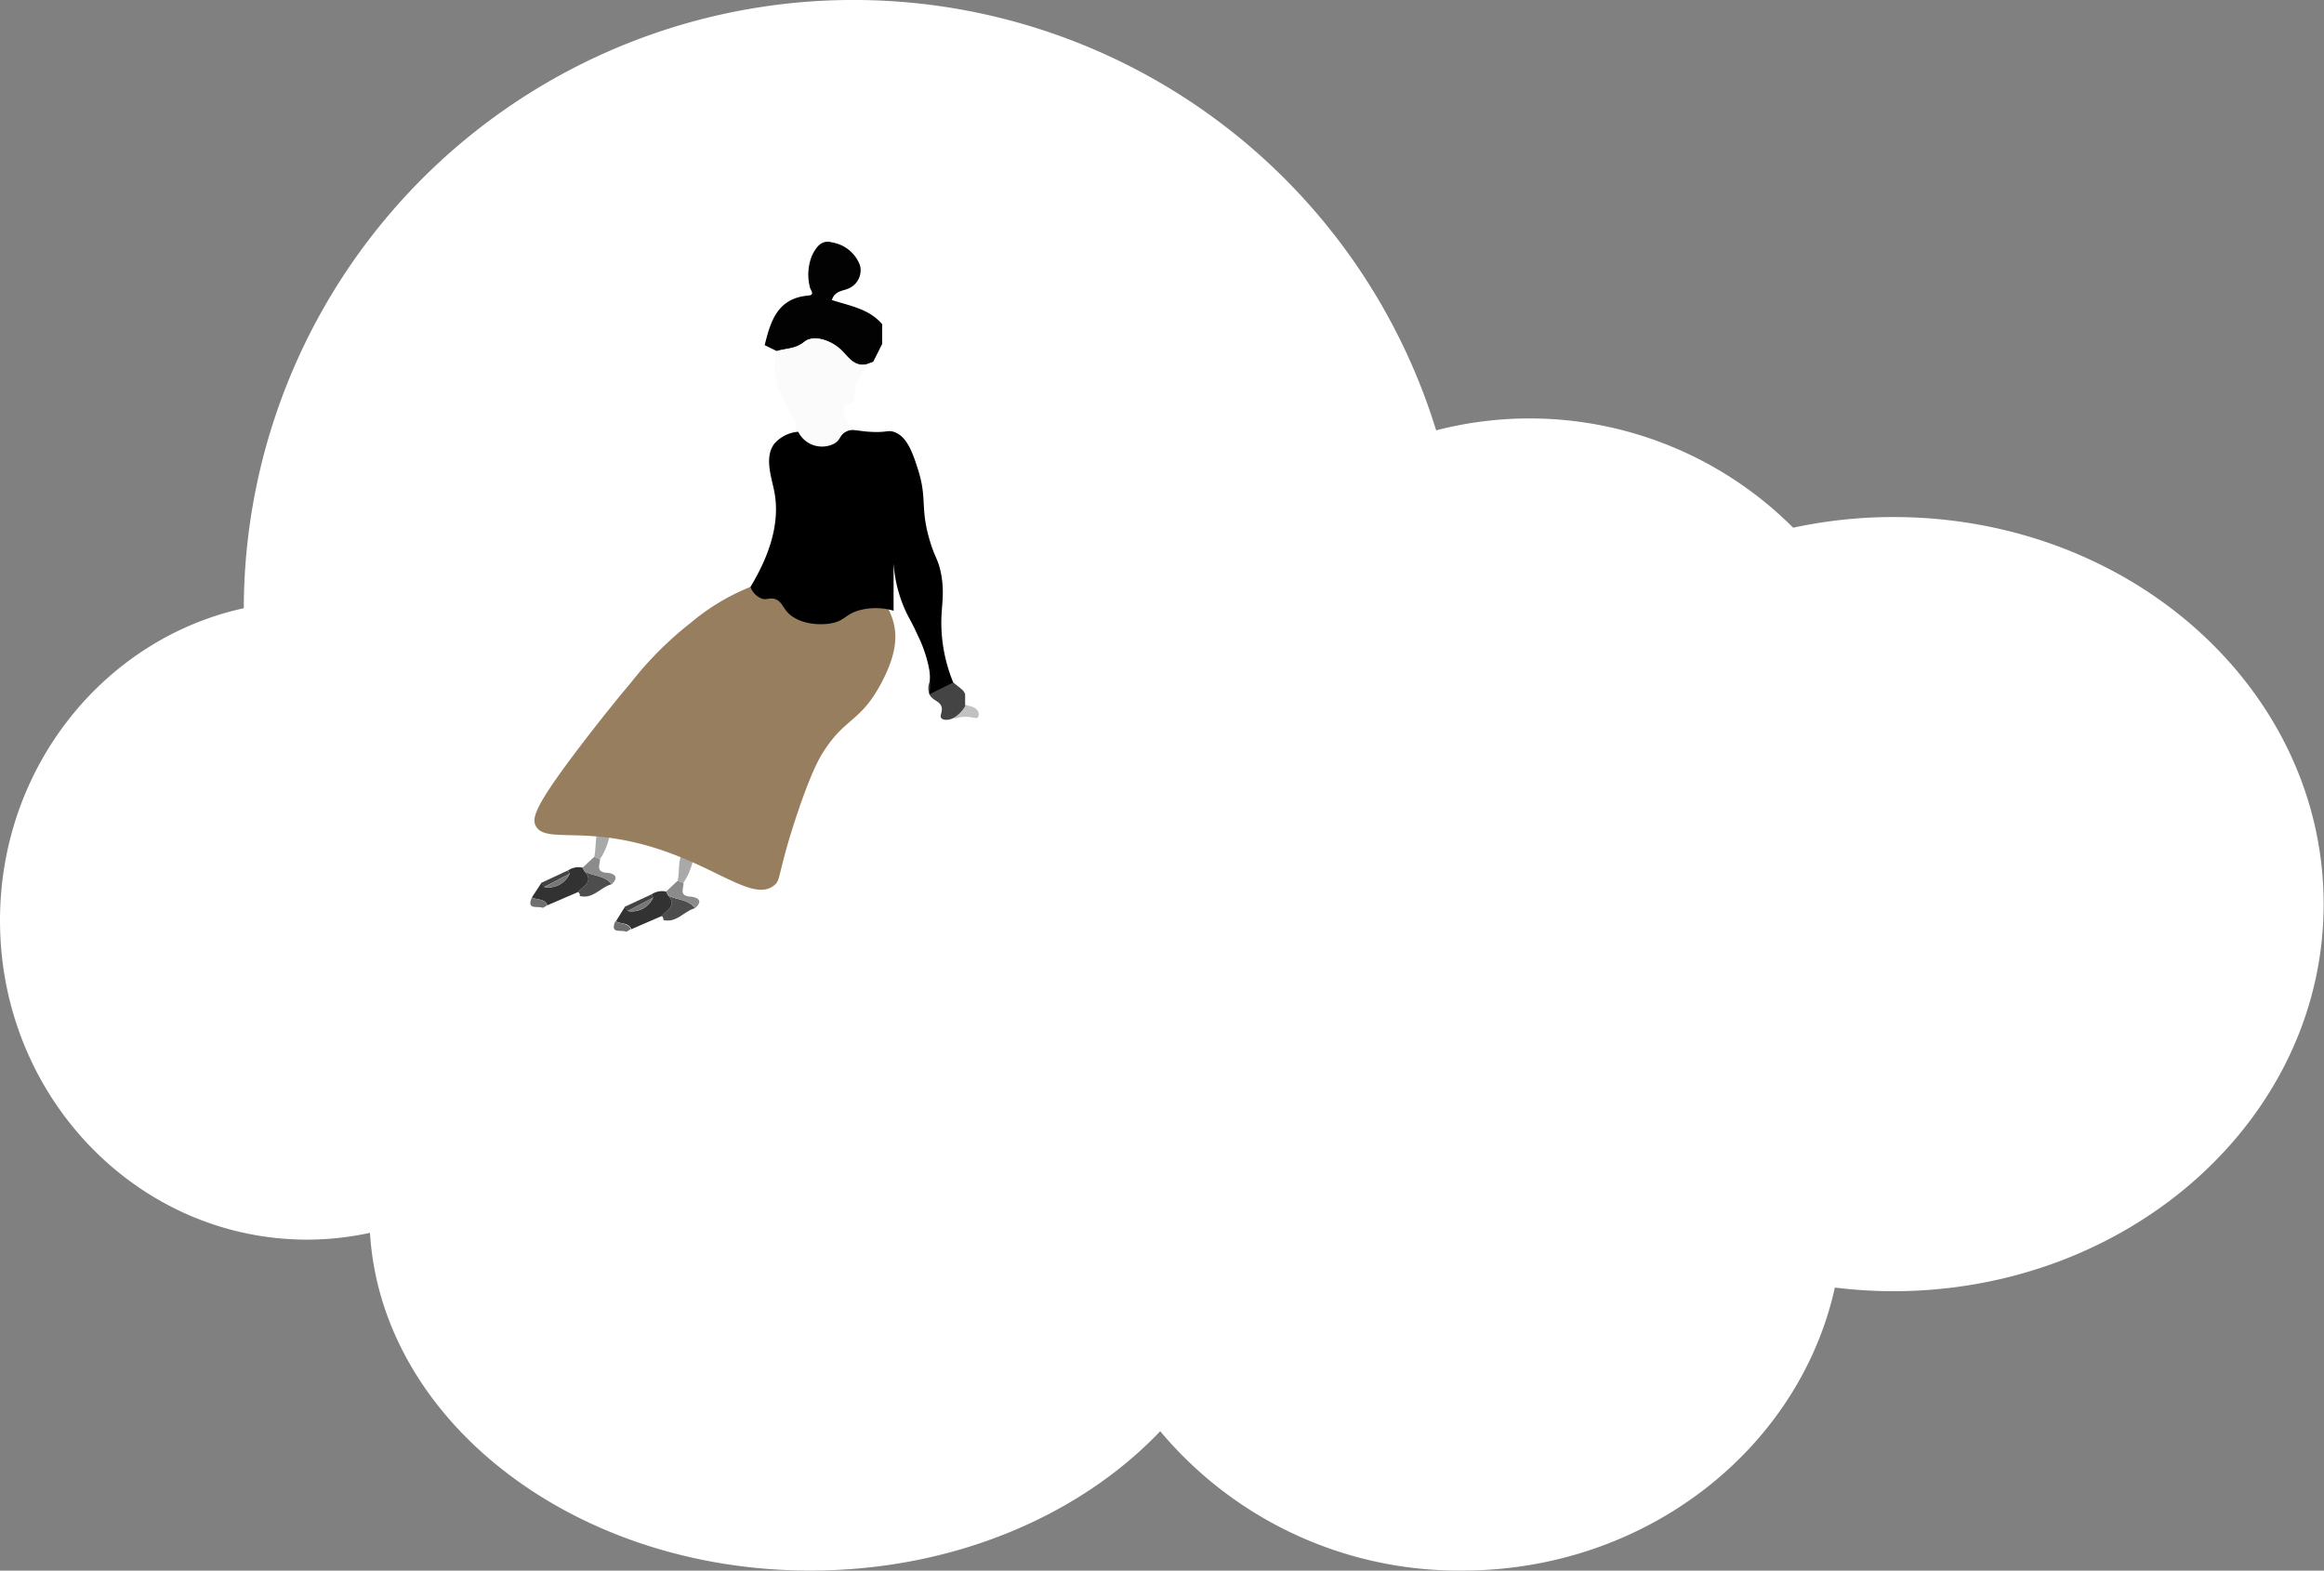
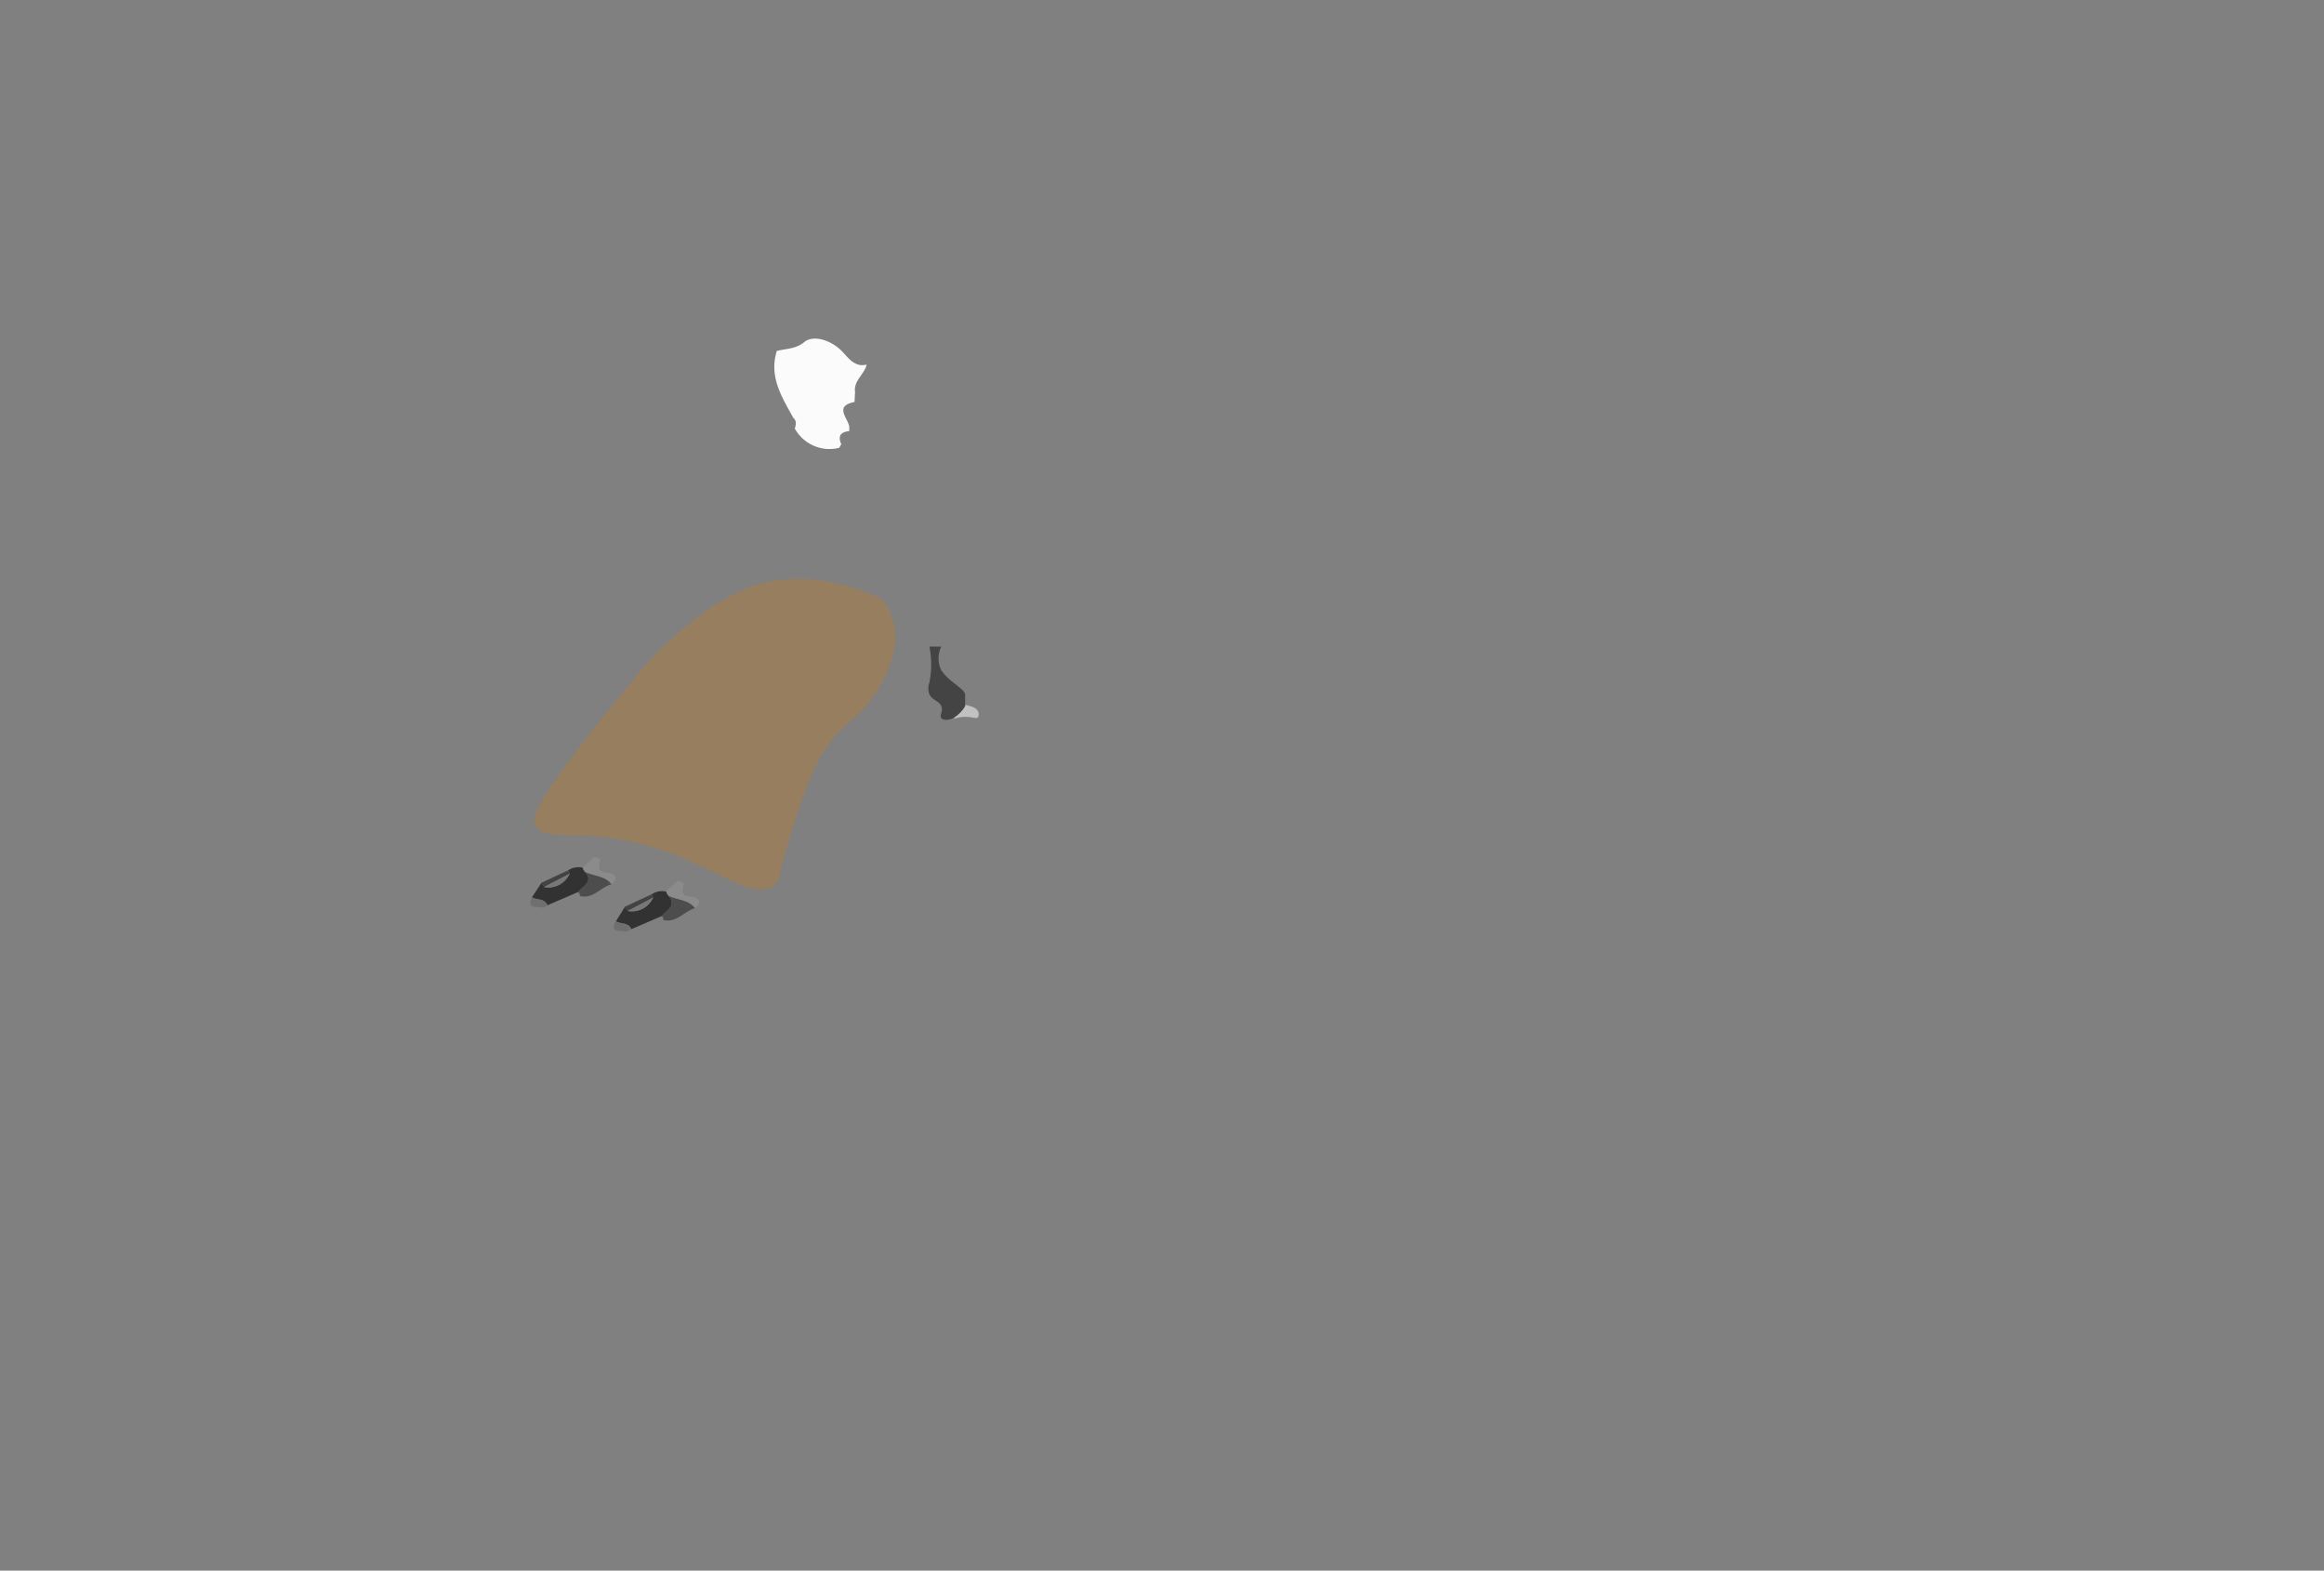
<svg xmlns="http://www.w3.org/2000/svg" width="259.48" height="175.37" viewBox="0 0 259.48 175.37">
  <rect x="0" y="0" width="259.48" height="175.37" fill="#808080" stroke="none" />
  <defs>
    <style>.cls-1{fill:#fff;}.cls-2{fill:#c1c1c1;}.cls-3{fill:#444;}.cls-4{fill:#020202;}.cls-5{fill:#fbfbfb;}.cls-6{fill:#323232;}.cls-7{fill:#414141;}.cls-8{fill:#4d4d4d;}.cls-9{fill:#8b8b8b;}.cls-10{fill:#a9a9a9;}.cls-11{fill:#7d7d7d;}.cls-12{fill:#6f6f6f;}.cls-13{fill:#434343;}.cls-14{fill:#888;}.cls-15{fill:#777;}.cls-16{fill:#977e5f;}</style>
  </defs>
  <g id="レイヤー_2" data-name="レイヤー 2">
    <g id="デザイン">
-       <path id="パス_191" data-name="パス 191" class="cls-1" d="M211.39,57.73a53.14,53.14,0,0,0-11.18,1.19,41.59,41.59,0,0,0-39.86-10.87A68.07,68.07,0,0,0,27.22,67.85v.06C11.67,71.31,0,85.62,0,102.78c0,19.68,15.36,35.63,34.31,35.63a33.28,33.28,0,0,0,7-.76c1.27,21,22.79,37.71,49.16,37.71,15.92,0,30.07-6.1,39.07-15.56a43.47,43.47,0,0,0,33.73,15.56c20.5,0,37.6-13.56,41.6-31.6a54.07,54.07,0,0,0,6.48.41c26.56,0,48.09-19.35,48.09-43.22S238,57.73,211.39,57.73Z" />
      <path class="cls-2" d="M106.4,79.4c0,.44-.1.59,0,.7s.24.14.69,0a4,4,0,0,1,1.39,0c.31.05.56.13.7,0a.67.67,0,0,0,0-.7c-.21-.41-.7-.53-1.39-.69s-1.2-.28-1.39,0C106.31,78.83,106.41,78.91,106.4,79.4Z" />
      <path class="cls-3" d="M103.77,72.19h1.33a3,3,0,0,0,0,2.66,5.86,5.86,0,0,0,1.33,1.34c.86.73,1.18.85,1.33,1.33l0,.11a.35.35,0,0,0,0,.06c0,.08,0,1.16,0,1.16h0a3.76,3.76,0,0,1-1.33,1.33c-.45.23-1.09.28-1.33,0s.22-.74,0-1.33-1-.64-1.33-1.33a1.89,1.89,0,0,1,0-1.33A10.12,10.12,0,0,0,103.77,72.19Z" />
-       <path id="パス_13307" data-name="パス 13307" class="cls-4" d="M89.83,38.14c1-.77,2.92-.23,4.18,1,.72.72,1.41,1.85,2.78,1.51h0l.71-.26h0l1-2,0-2.18h0c-1.45-1.74-3.64-2.06-5.62-2.71.31-1,1.15-1,1.77-1.25a2.22,2.22,0,0,0,1.38-2.59,4,4,0,0,0-3.11-2.59c-1.3-.39-1.89.74-2.24,1.42A5.66,5.66,0,0,0,90.41,32c0,.31.67.9-.13,1-3.45.27-4.24,2.83-4.9,5.54l1.37.67C87.77,38.86,88.77,39,89.83,38.14Z" />
      <path id="パス_13350" data-name="パス 13350" class="cls-5" d="M94.82,48.14c0-.18,0-.35,0-.52h0c-.18-1-1.71-2.27.59-2.74l.06-1.1c-.19-1.29,1.07-2,1.29-3.07h0c-1.37.33-2.06-.79-2.78-1.52-1.26-1.27-3.21-1.81-4.18-1s-2.06.72-3.07,1c-.89,2.87.56,5.15,1.85,7.47.39.35.29.77.16,1.19A4.43,4.43,0,0,0,93.7,50c.08-.13.16-.27.23-.41C93.52,48.68,93.87,48.22,94.82,48.14Z" />
      <path id="パス_13288" data-name="パス 13288" class="cls-1" d="M63.81,100.71a5.73,5.73,0,0,1-1,.56A5.73,5.73,0,0,0,63.81,100.71Z" />
      <path id="パス_13311" data-name="パス 13311" class="cls-6" d="M65.3,97.32h0a1.45,1.45,0,0,1-.24-.44h0a2.07,2.07,0,0,0-1.64.31,2.53,2.53,0,0,1,.18.37h0a2.61,2.61,0,0,1-2.82,1.49l-.33-.47-1.06,1.61c.55.34,1.41.09,1.73.89l3.44-1.49C65.11,98.93,66.32,98.5,65.3,97.32Z" />
      <path id="パス_13313" data-name="パス 13313" class="cls-7" d="M68.57,86.68a3.24,3.24,0,0,0-.29,3l1.55-.41.61-1.11A3.19,3.19,0,0,1,71.2,85l.4-.9C69,83.12,69.54,85.76,68.57,86.68Z" />
      <path id="パス_13317" data-name="パス 13317" class="cls-8" d="M65.3,97.32c1,1.18-.19,1.61-.75,2.27a.5.5,0,0,1,.19.45c1.48.38,2.32-1,3.55-1.31C67.53,97.74,66.28,97.83,65.3,97.32Z" />
-       <path id="パス_13322" data-name="パス 13322" class="cls-9" d="M65.05,96.88h0a2,2,0,0,0,.25.45h0c1,.5,2.23.42,3,1.4.94-.91.14-1.23-.55-1.28-1.29-.1-.74-.93-.76-1.55l-.65-.23Z" />
-       <path id="パス_13324" data-name="パス 13324" class="cls-10" d="M67,92.24h0c-.63,1.06-.4,2.29-.65,3.43l.66.23A7.23,7.23,0,0,0,68.11,93h0C67.48,93.12,67.27,92.63,67,92.24Z" />
+       <path id="パス_13322" data-name="パス 13322" class="cls-9" d="M65.05,96.88a2,2,0,0,0,.25.45h0c1,.5,2.23.42,3,1.4.94-.91.14-1.23-.55-1.28-1.29-.1-.74-.93-.76-1.55l-.65-.23Z" />
      <path id="パス_13331" data-name="パス 13331" class="cls-11" d="M67,92.24h0c.29.39.5.88,1.13.8l.63-1c.08-.64.05-1.22-.72-1.44Z" />
      <path id="パス_13343" data-name="パス 13343" class="cls-12" d="M59.39,100.19c-.67,1.5.7.91,1.22,1.18h0l.5-.29C60.8,100.28,59.94,100.53,59.39,100.19Z" />
      <path id="パス_13344" data-name="パス 13344" class="cls-13" d="M63.59,97.56h0a2.53,2.53,0,0,0-.18-.37l-3,1.39c.11.16.21.32.32.47Z" />
      <path id="パス_13345" data-name="パス 13345" class="cls-14" d="M71.6,84.05h0l-.4.91L72,86.15a1.42,1.42,0,0,0,.22-1.84h0l-.66-.25Z" />
      <path id="パス_13356" data-name="パス 13356" class="cls-15" d="M63.59,97.56h0l-2.82,1.49A2.61,2.61,0,0,0,63.59,97.56Z" />
      <path id="パス_13288-2" data-name="パス 13288" class="cls-1" d="M73.13,103.37a6.13,6.13,0,0,1-.95.57A6.13,6.13,0,0,0,73.13,103.37Z" />
      <path id="パス_13311-2" data-name="パス 13311" class="cls-6" d="M74.62,100h0a2,2,0,0,1-.24-.45h0a2.07,2.07,0,0,0-1.64.32,2.42,2.42,0,0,1,.18.36h0a2.6,2.6,0,0,1-2.82,1.49l-.33-.46-1,1.6c.55.35,1.41.1,1.72.89l3.44-1.49C74.43,101.6,75.64,101.16,74.62,100Z" />
      <path id="パス_13313-2" data-name="パス 13313" class="cls-7" d="M77.89,89.35a3.22,3.22,0,0,0-.29,3L79.15,92l.61-1.11a3.19,3.19,0,0,1,.76-3.21l.4-.91C78.35,85.78,78.86,88.42,77.89,89.35Z" />
      <path id="パス_13317-2" data-name="パス 13317" class="cls-8" d="M74.62,100c1,1.17-.19,1.61-.74,2.26a.52.52,0,0,1,.18.46c1.48.37,2.33-1,3.55-1.32C76.86,100.41,75.6,100.5,74.62,100Z" />
      <path id="パス_13322-2" data-name="パス 13322" class="cls-9" d="M74.38,99.54h0a2,2,0,0,0,.24.45h0c1,.51,2.24.42,3,1.4,1-.9.15-1.22-.55-1.28-1.29-.09-.73-.92-.75-1.54l-.66-.23Z" />
-       <path id="パス_13324-2" data-name="パス 13324" class="cls-10" d="M76.31,94.9h0c-.64,1.07-.41,2.3-.65,3.44l.65.22a7,7,0,0,0,1.12-2.86h0C76.81,95.79,76.59,95.29,76.31,94.9Z" />
      <path id="パス_13331-2" data-name="パス 13331" class="cls-11" d="M76.31,94.9h0c.28.39.5.89,1.13.8l.63-1c.08-.64,0-1.23-.73-1.44Z" />
      <path id="パス_13343-2" data-name="パス 13343" class="cls-12" d="M68.71,102.85c-.67,1.5.7.91,1.22,1.19h0l.51-.29C70.12,103,69.26,103.2,68.71,102.85Z" />
      <path id="パス_13344-2" data-name="パス 13344" class="cls-13" d="M72.92,100.23h0a2.12,2.12,0,0,0-.18-.37l-3,1.39.33.47Z" />
      <path id="パス_13345-2" data-name="パス 13345" class="cls-14" d="M80.92,86.72h0l-.4.9.85,1.19A1.43,1.43,0,0,0,81.58,87h0l-.65-.25Z" />
      <path id="パス_13356-2" data-name="パス 13356" class="cls-15" d="M72.92,100.22h0l-2.82,1.49A2.6,2.6,0,0,0,72.92,100.22Z" />
      <path class="cls-16" d="M83.79,65.53c6-2.16,12,.13,14.65,1.33a7.19,7.19,0,0,1,1.33,2.67c.39,1.54.32,3.53-1.33,6.66-2.41,4.58-4.1,3.83-6.66,8-1.4,2.27-3.19,7.76-4,10.65-.89,3.22-.75,3.53-1.33,4-2.82,2.31-8.13-4-18.65-5.33-4.59-.56-7.25.2-8-1.33-.42-.87-.11-2.23,5.33-9.32,2.19-2.86,4.06-5.15,5.33-6.66a39.08,39.08,0,0,1,6.66-6.66A24.39,24.39,0,0,1,83.79,65.53Z" />
-       <path d="M99.77,48.21c1.47.45,2.12,2.33,2.66,4,1.14,3.45.28,4.34,1.34,8,.62,2.16,1,2.17,1.33,4,.38,2.21,0,3.34,0,5.33a17.66,17.66,0,0,0,1.33,6.66c-.89.44-1.78.88-2.66,1.33a11.15,11.15,0,0,0,0-2.67,14.63,14.63,0,0,0-1.34-4c-.66-1.48-.91-1.75-1.33-2.67a15.26,15.26,0,0,1-1.33-5.32v5.32a7.09,7.09,0,0,0-4,0c-1.38.45-1.39,1-2.66,1.34-1.62.4-4.18.13-5.33-1.34-.39-.49-.63-1.15-1.33-1.33-.52-.13-.81.13-1.33,0a2.18,2.18,0,0,1-1.33-1.33c2.93-4.83,3.12-8.3,2.66-10.66-.31-1.59-1.13-3.81,0-5.32a3.92,3.92,0,0,1,2.67-1.34,3,3,0,0,0,1.33,1.34,3,3,0,0,0,2.66,0c.78-.44.6-.95,1.33-1.34s1.14-.09,2.67,0C99,48.33,99.09,48,99.77,48.21Z" />
    </g>
  </g>
</svg>